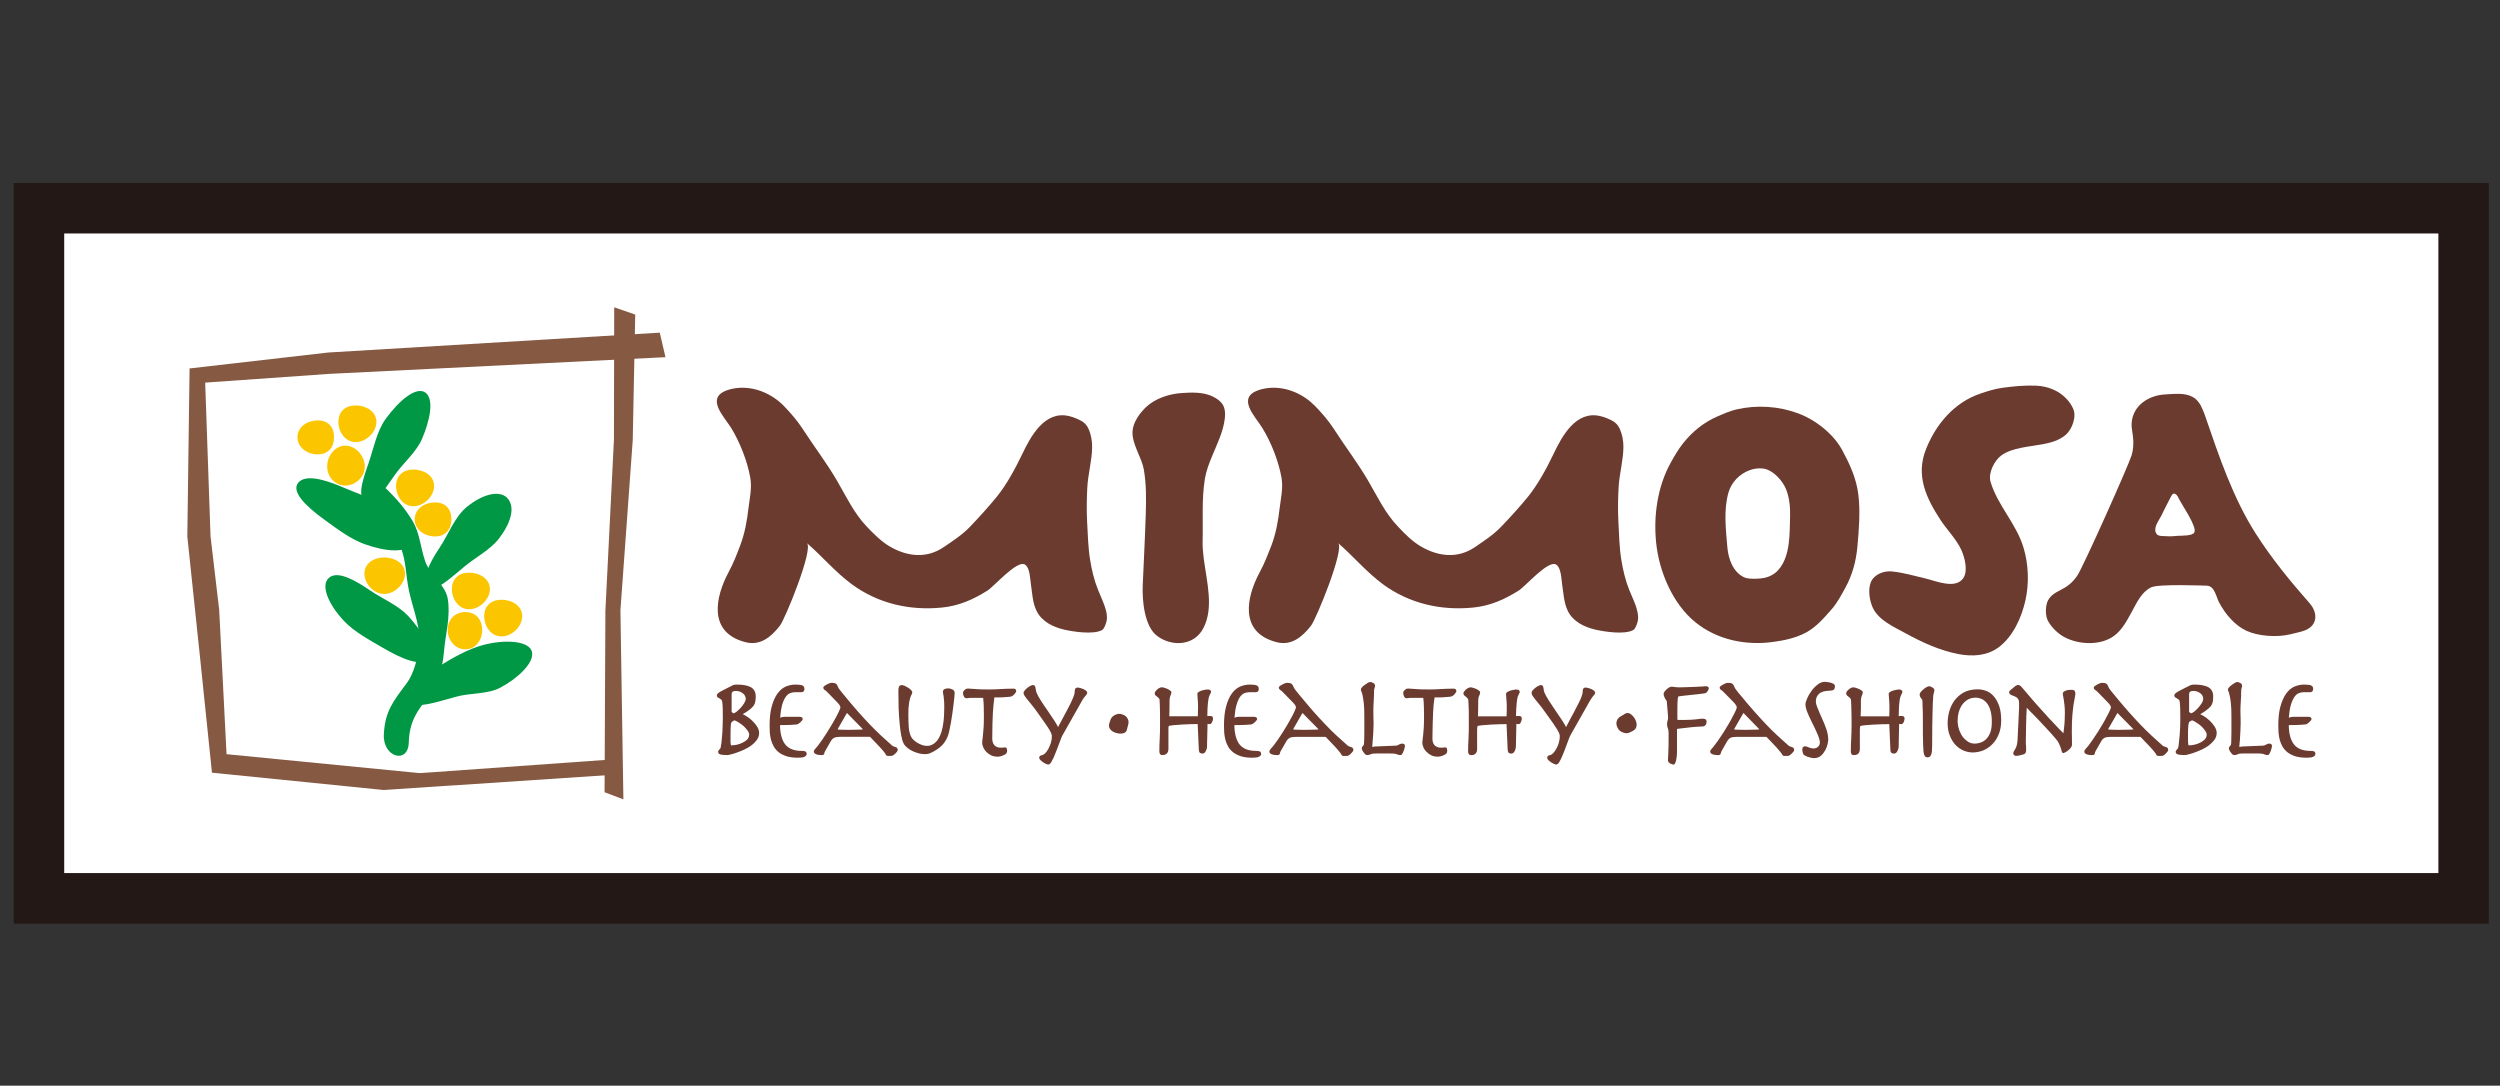
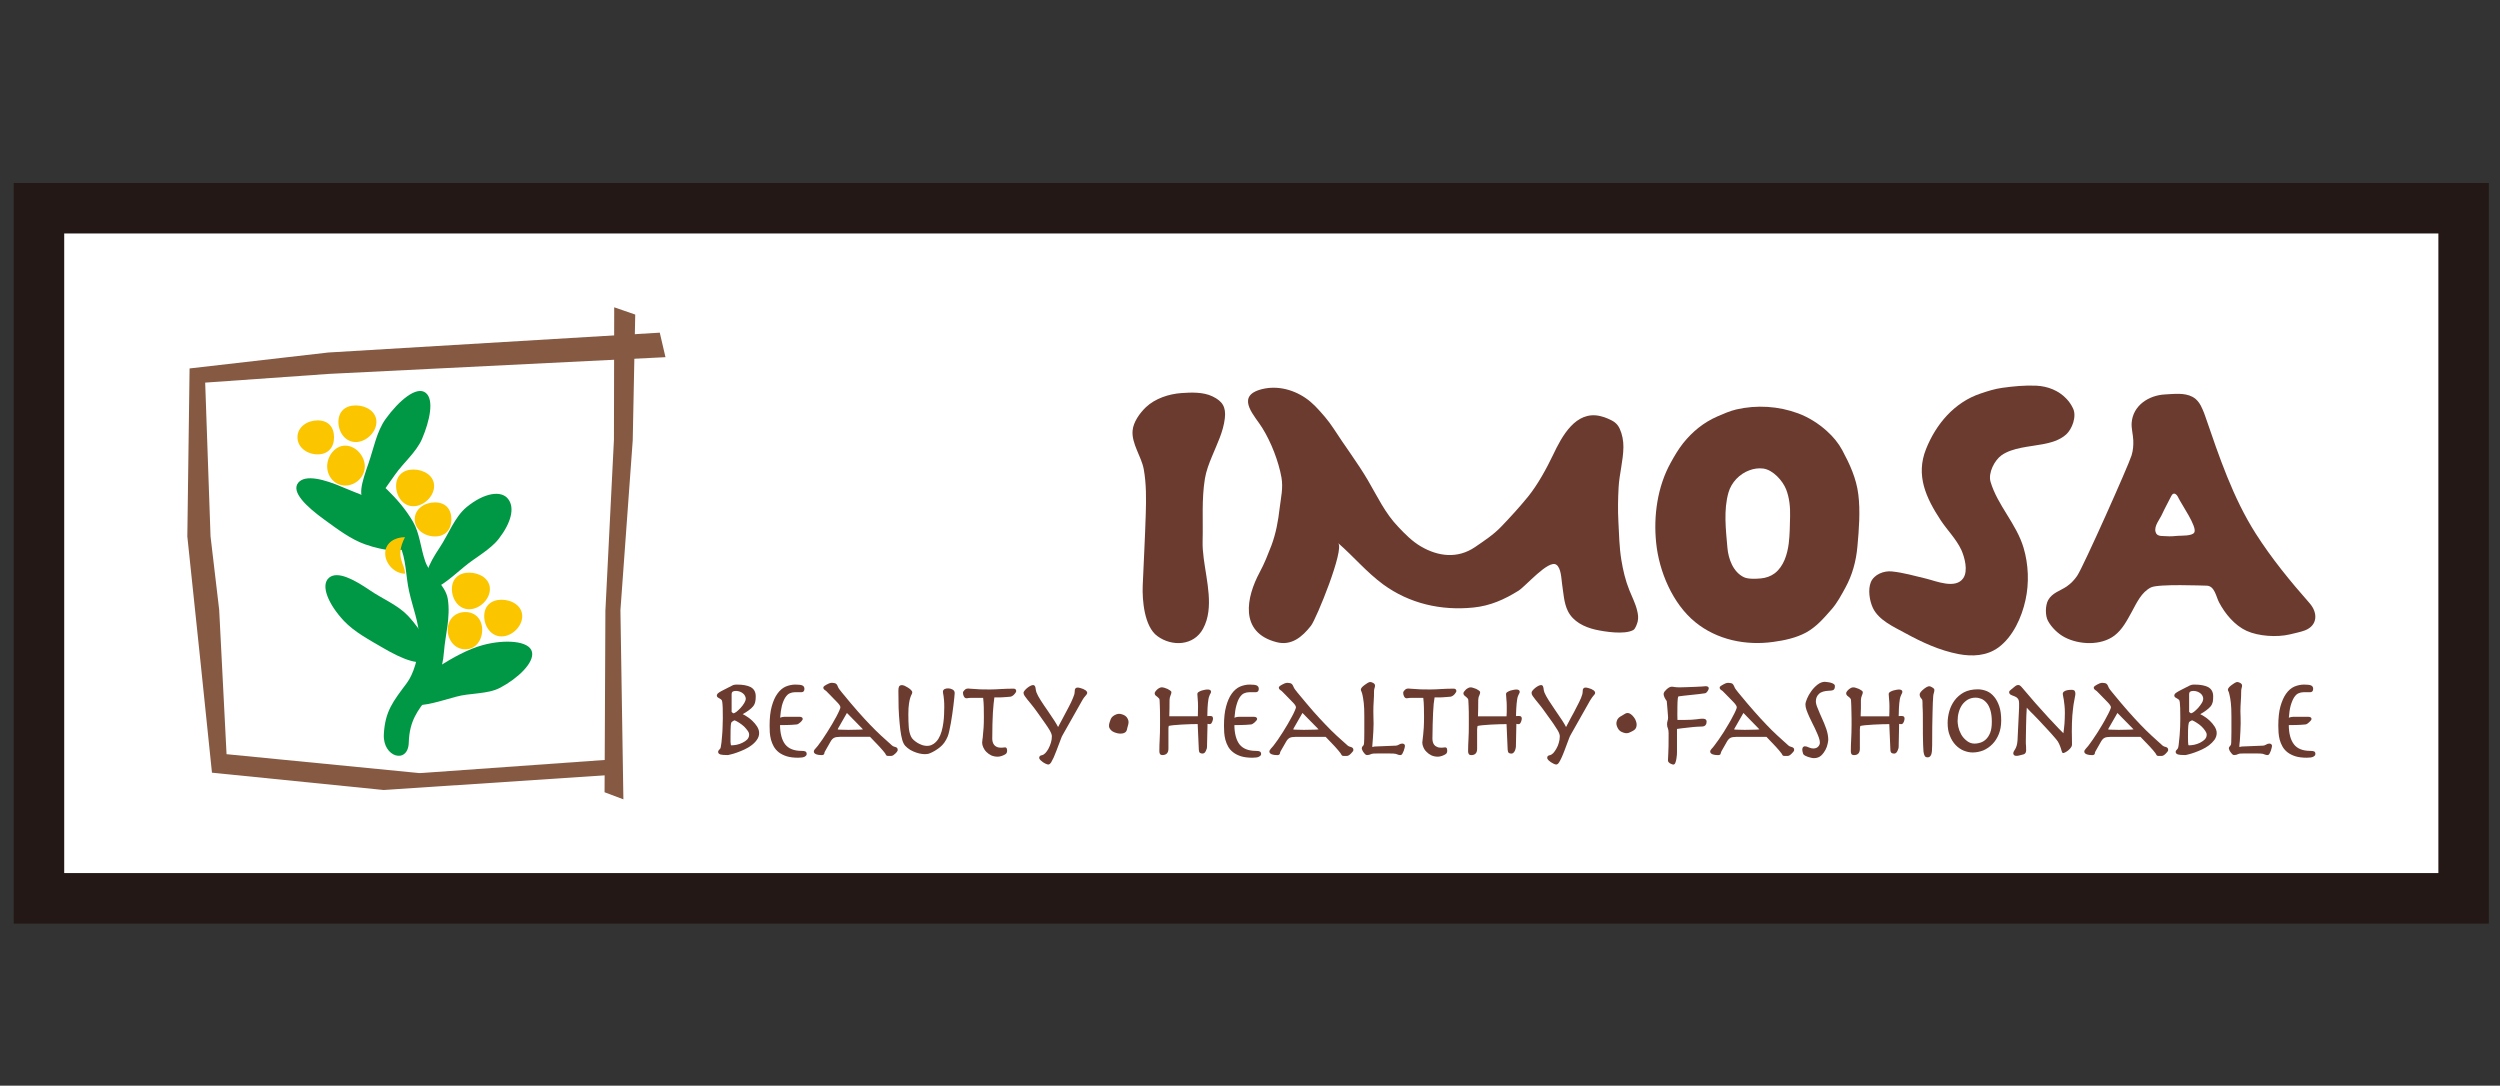
<svg xmlns="http://www.w3.org/2000/svg" version="1.1" id="レイヤー_1" x="0px" y="0px" width="140.168px" height="60.871px" viewBox="0 0 140.168 60.871" enable-background="new 0 0 140.168 60.871" xml:space="preserve">
  <rect x="0" y="0" width="140.168" height="60.871" fill="#333333" stroke="none" />
  <rect x="2.834" y="12.936" fill="#FFFFFF" width="135" height="37" />
  <path fill="#231815" d="M139.543,51.783H0.77V10.259h138.773V51.783L139.543,51.783z M3.6,48.952h133.113V13.089H3.6V48.952  L3.6,48.952z" />
  <path fill="#6B3B30" d="M42.176,40.408c-0.105-0.098-0.214-0.184-0.329-0.252c-0.076-0.049-0.14-0.086-0.205-0.115  c0.135-0.078,0.246-0.145,0.33-0.21c0.107-0.075,0.189-0.151,0.252-0.228c0.063-0.078,0.102-0.166,0.119-0.254  c0.022-0.08,0.029-0.187,0.029-0.305c0-0.251-0.099-0.421-0.293-0.525c-0.184-0.091-0.434-0.136-0.748-0.136  c-0.079,0-0.13,0.005-0.166,0.013c-0.035,0.006-0.065,0.018-0.094,0.032c-0.207,0.101-0.365,0.183-0.479,0.244  c-0.119,0.062-0.205,0.104-0.261,0.142c-0.076,0.054-0.101,0.078-0.107,0.094c-0.019,0.025-0.033,0.056-0.033,0.085  c0,0.053,0.029,0.096,0.073,0.121l0.141,0.084c0.022,0.016,0.042,0.032,0.057,0.053c0.008,0.006,0.023,0.038,0.036,0.127  c0.012,0.072,0.014,0.179,0.023,0.315c0.002,0.142,0.006,0.334,0.006,0.586c0,0.16-0.004,0.322-0.013,0.484  c-0.003,0.168-0.014,0.322-0.027,0.471c-0.014,0.147-0.025,0.278-0.036,0.395c-0.014,0.119-0.027,0.205-0.041,0.266  c-0.005,0.043-0.023,0.082-0.063,0.115c-0.057,0.051-0.083,0.098-0.083,0.146c0,0.041,0.017,0.113,0.131,0.146  c0.067,0.021,0.201,0.032,0.404,0.032c0.02,0,0.06-0.004,0.189-0.04c0.097-0.021,0.209-0.057,0.338-0.103  c0.125-0.043,0.262-0.1,0.406-0.166c0.146-0.065,0.279-0.147,0.398-0.235c0.122-0.09,0.224-0.192,0.305-0.308  c0.084-0.116,0.128-0.245,0.128-0.381c0-0.125-0.039-0.248-0.117-0.371C42.372,40.615,42.281,40.509,42.176,40.408 M41.73,39.415  c-0.059,0.098-0.128,0.192-0.205,0.274c-0.075,0.082-0.153,0.153-0.23,0.217c-0.185,0.131-0.181,0.082-0.222,0.056  c-0.019-0.017-0.037-0.028-0.053-0.046v-0.982c0-0.08,0.021-0.127,0.058-0.153c0.111-0.068,0.289-0.046,0.405-0.003  c0.072,0.029,0.134,0.062,0.181,0.106c0.05,0.041,0.089,0.087,0.11,0.142c0.023,0.047,0.039,0.094,0.039,0.144  C41.813,39.239,41.783,39.327,41.73,39.415 M41.098,40.428c0.029-0.02,0.061-0.029,0.092-0.042c0.08,0.032,0.166,0.081,0.257,0.14  c0.095,0.061,0.187,0.129,0.271,0.207c0.083,0.082,0.149,0.162,0.208,0.246c0.053,0.074,0.076,0.147,0.076,0.211  c0,0.104-0.034,0.188-0.103,0.266c-0.074,0.072-0.166,0.139-0.271,0.188c-0.104,0.051-0.21,0.09-0.326,0.113  c-0.112,0.021-0.207,0.031-0.28,0.031c-0.021,0-0.035-0.003-0.037-0.003c0,0-0.007-0.009-0.009-0.032  c-0.009-0.035-0.014-0.082-0.018-0.15v-0.283c0-0.299,0.004-0.512,0.014-0.633c0.011-0.147,0.04-0.19,0.046-0.201  C41.037,40.467,41.063,40.447,41.098,40.428" />
  <path fill="#6B3B30" d="M45.157,42.133c-0.04-0.023-0.108-0.033-0.213-0.033c-0.422,0-0.729-0.121-0.921-0.365  c-0.186-0.239-0.282-0.603-0.29-1.08c0.116,0,0.247-0.006,0.392-0.006c0.166,0,0.344-0.013,0.533-0.03  c0.029,0,0.067-0.011,0.104-0.036c0.035-0.023,0.071-0.05,0.107-0.081c0.037-0.033,0.068-0.063,0.088-0.094  c0.033-0.041,0.049-0.066,0.049-0.097c0-0.035-0.017-0.121-0.169-0.121H43.97c-0.069,0-0.133,0.015-0.183,0.033  c-0.015,0.002-0.029,0.012-0.046,0.021c0.02-0.271,0.054-0.502,0.098-0.68c0.055-0.199,0.122-0.354,0.196-0.467  c0.074-0.109,0.154-0.187,0.244-0.225c0.088-0.039,0.181-0.061,0.276-0.061h0.376c0.112,0,0.171-0.067,0.171-0.188  c0-0.093-0.042-0.163-0.125-0.196c-0.071-0.029-0.196-0.045-0.382-0.045c-0.187,0-0.372,0.041-0.545,0.113  c-0.173,0.077-0.331,0.211-0.462,0.396c-0.135,0.183-0.238,0.424-0.319,0.715c-0.08,0.287-0.12,0.653-0.12,1.082  c0,0.123,0.005,0.246,0.011,0.379c0.01,0.139,0.034,0.272,0.067,0.406c0.037,0.131,0.089,0.263,0.156,0.381  c0.069,0.123,0.164,0.231,0.282,0.326c0.122,0.094,0.272,0.168,0.445,0.223c0.176,0.055,0.391,0.08,0.636,0.08  c0.173,0,0.29-0.017,0.365-0.055c0.026-0.017,0.118-0.063,0.118-0.146C45.229,42.189,45.192,42.15,45.157,42.133" />
  <path fill="#6B3B30" d="M50.208,41.885l-0.1-0.031c-0.032-0.012-0.065-0.032-0.102-0.063c-0.224-0.204-0.433-0.39-0.623-0.563  c-0.188-0.174-0.383-0.369-0.593-0.586c-0.208-0.215-0.435-0.463-0.688-0.748c-0.251-0.287-0.548-0.636-0.892-1.058  c-0.047-0.058-0.095-0.116-0.138-0.175c-0.053-0.072-0.069-0.104-0.074-0.117c-0.022-0.053-0.041-0.095-0.055-0.123  c-0.017-0.038-0.045-0.068-0.077-0.09c-0.029-0.021-0.066-0.029-0.104-0.035c-0.06-0.008-0.143-0.033-0.277,0.02  c-0.046,0.021-0.092,0.045-0.139,0.067c-0.043,0.022-0.083,0.048-0.117,0.071c-0.044,0.031-0.066,0.062-0.066,0.102  c0,0.037,0.014,0.09,0.084,0.133c0.041,0.021,0.092,0.067,0.147,0.127l0.522,0.535c0.166,0.163,0.203,0.256,0.203,0.306  c0,0.022-0.009,0.067-0.06,0.181c-0.041,0.1-0.098,0.206-0.163,0.333c-0.07,0.133-0.147,0.269-0.237,0.421  c-0.089,0.149-0.178,0.299-0.274,0.449c-0.094,0.146-0.187,0.289-0.28,0.428c-0.094,0.135-0.179,0.25-0.254,0.35  c-0.054,0.067-0.101,0.125-0.142,0.166c-0.055,0.053-0.079,0.103-0.079,0.158c0,0.045,0.024,0.11,0.142,0.153  c0.079,0.027,0.175,0.042,0.304,0.042c0.12,0,0.144-0.075,0.144-0.111c0.005-0.033,0.014-0.069,0.035-0.099l0.319-0.56  c0.054-0.094,0.117-0.162,0.189-0.198c0.073-0.038,0.186-0.058,0.344-0.058h1.674c0.419,0.427,0.702,0.734,0.842,0.92  c0.014,0.023,0.027,0.051,0.041,0.074c0.02,0.051,0.062,0.076,0.117,0.076h0.19c0.033,0,0.07-0.012,0.116-0.038  c0.037-0.024,0.072-0.054,0.109-0.091c0.037-0.032,0.067-0.068,0.092-0.102c0.031-0.041,0.045-0.07,0.045-0.101  c0-0.055-0.014-0.094-0.043-0.121C50.272,41.91,50.242,41.896,50.208,41.885 M48.385,40.893c-0.03,0.006-0.076,0.01-0.138,0.014  c-0.065,0.004-0.155,0.006-0.266,0.006c-0.11,0.006-0.247,0.008-0.412,0.008c-0.155,0-0.277-0.002-0.359-0.008  c-0.084,0-0.146-0.002-0.189-0.006c-0.04-0.004-0.052-0.01-0.052-0.016c0-0.007,0.004-0.021,0.021-0.052l0.495-0.866L48.385,40.893z  " />
  <path fill="#6B3B30" d="M53.404,38.658c-0.136-0.076-0.32-0.081-0.438-0.026c-0.066,0.032-0.099,0.087-0.099,0.155  c0,0.027,0.003,0.061,0.012,0.101c0.009,0.03,0.019,0.08,0.025,0.142c0.01,0.063,0.017,0.144,0.026,0.246  c0.01,0.104,0.012,0.227,0.012,0.38c0,0.114-0.001,0.252-0.01,0.399c-0.005,0.152-0.018,0.312-0.042,0.478  c-0.021,0.155-0.053,0.321-0.097,0.474c-0.044,0.156-0.104,0.291-0.178,0.414c-0.073,0.117-0.165,0.214-0.273,0.288  c-0.156,0.104-0.353,0.151-0.632,0.067c-0.087-0.034-0.177-0.071-0.259-0.119c-0.087-0.055-0.164-0.108-0.23-0.172  c-0.069-0.062-0.115-0.127-0.144-0.192c-0.07-0.149-0.112-0.329-0.125-0.526c-0.015-0.193-0.023-0.436-0.023-0.709  c0-0.253,0.01-0.457,0.036-0.604c0.023-0.144,0.043-0.259,0.073-0.338c0.023-0.073,0.045-0.128,0.065-0.162  c0.028-0.046,0.045-0.091,0.045-0.136c0-0.047-0.028-0.097-0.082-0.144c-0.049-0.046-0.102-0.086-0.165-0.125  c-0.058-0.038-0.118-0.069-0.178-0.098c-0.065-0.023-0.114-0.039-0.152-0.039c-0.105,0-0.149,0.049-0.169,0.093  c-0.022,0.048-0.031,0.123-0.031,0.233c0,0.321,0.004,0.638,0.012,0.948c0.014,0.304,0.029,0.595,0.056,0.857  c0.022,0.262,0.054,0.493,0.089,0.688c0.037,0.195,0.082,0.349,0.135,0.449c0.05,0.102,0.125,0.18,0.224,0.26  c0.097,0.078,0.205,0.142,0.315,0.189c0.108,0.049,0.226,0.087,0.338,0.115c0.115,0.025,0.218,0.04,0.307,0.04  c0.042,0,0.086-0.002,0.132-0.009c0.048-0.004,0.097-0.015,0.146-0.037c0.187-0.072,0.378-0.187,0.567-0.336  c0.191-0.146,0.34-0.359,0.446-0.618c0.027-0.066,0.055-0.167,0.086-0.304c0.028-0.129,0.059-0.278,0.088-0.438  c0.027-0.163,0.053-0.324,0.08-0.502c0.025-0.176,0.05-0.343,0.066-0.498c0.019-0.157,0.037-0.298,0.047-0.417  c0.014-0.125,0.022-0.214,0.022-0.267C53.529,38.771,53.486,38.7,53.404,38.658" />
  <path fill="#6B3B30" d="M56.833,38.611c-0.231,0-0.472,0.006-0.712,0.021c-0.397,0.03-0.86,0.03-1.156,0.018  c-0.125-0.008-0.235-0.016-0.329-0.021l-0.233-0.015c-0.139-0.013-0.226-0.031-0.329,0.079c-0.058,0.055-0.083,0.104-0.083,0.152  c0,0.064,0.018,0.127,0.043,0.188c0.082,0.168,0.2,0.109,0.29,0.1c0.042-0.004,0.077-0.006,0.114-0.006h0.684  c0.021,0.18,0.031,0.35,0.035,0.518c0.005,0.183,0.006,0.371,0.006,0.561c0,0.227-0.005,0.418-0.015,0.583  c-0.011,0.155-0.024,0.293-0.035,0.401c-0.004,0.112-0.02,0.201-0.03,0.269s-0.017,0.127-0.017,0.175  c0,0.083,0.02,0.176,0.062,0.266c0.042,0.093,0.099,0.183,0.176,0.259c0.077,0.075,0.169,0.145,0.273,0.194  c0.108,0.047,0.229,0.072,0.366,0.072c0.066,0,0.149-0.015,0.236-0.047c0.088-0.032,0.157-0.066,0.212-0.105  c0.05-0.043,0.075-0.108,0.075-0.183c0-0.028-0.003-0.062-0.014-0.099c-0.01-0.057-0.047-0.088-0.101-0.088  c-0.024,0-0.059,0.005-0.106,0.01c-0.042,0.006-0.077,0.008-0.104,0.008c-0.103,0-0.188-0.013-0.257-0.047  c-0.064-0.029-0.114-0.064-0.147-0.111c-0.039-0.05-0.063-0.104-0.08-0.164c-0.016-0.062-0.024-0.123-0.024-0.187  c0-0.306,0.005-0.572,0.01-0.81c0.005-0.236,0.014-0.451,0.025-0.64c0.011-0.188,0.023-0.348,0.04-0.499  c0.012-0.129,0.03-0.25,0.043-0.361h0.166c0.082,0,0.164-0.002,0.251-0.004l0.255-0.018c0.084-0.002,0.157-0.01,0.222-0.018  c0.038-0.004,0.079-0.021,0.115-0.045c0.039-0.021,0.075-0.051,0.104-0.086c0.031-0.029,0.053-0.062,0.075-0.094  c0.026-0.038,0.037-0.066,0.037-0.094C56.975,38.66,56.92,38.611,56.833,38.611" />
  <path fill="#6B3B30" d="M60.733,38.63c-0.054-0.019-0.107-0.038-0.162-0.055c-0.162-0.046-0.23-0.028-0.275,0.028  c-0.032,0.035-0.042,0.097-0.042,0.19c0,0.081-0.03,0.198-0.093,0.337c-0.059,0.154-0.142,0.318-0.239,0.506  c-0.099,0.189-0.204,0.387-0.319,0.604c-0.099,0.176-0.192,0.353-0.279,0.523c-0.051-0.104-0.126-0.23-0.219-0.373  c-0.121-0.179-0.247-0.369-0.376-0.561c-0.134-0.189-0.26-0.379-0.375-0.557c-0.115-0.179-0.196-0.328-0.241-0.449  c-0.015-0.047-0.029-0.085-0.033-0.125c-0.007-0.049-0.015-0.087-0.021-0.125c-0.004-0.042-0.017-0.077-0.035-0.104  c-0.037-0.069-0.116-0.086-0.258-0.012c-0.056,0.031-0.115,0.065-0.167,0.11c-0.054,0.044-0.103,0.091-0.142,0.139  c-0.045,0.053-0.07,0.098-0.07,0.141c0,0.047,0.02,0.105,0.06,0.166c0.035,0.051,0.083,0.119,0.152,0.203l0.239,0.293  c0.097,0.117,0.203,0.262,0.328,0.434c0.181,0.254,0.329,0.459,0.436,0.617c0.11,0.156,0.19,0.281,0.247,0.375  c0.052,0.092,0.087,0.166,0.102,0.215c0.019,0.052,0.024,0.096,0.024,0.141c0,0.122-0.019,0.234-0.056,0.357  s-0.082,0.231-0.137,0.332c-0.052,0.1-0.112,0.176-0.172,0.242c-0.058,0.062-0.115,0.098-0.164,0.111  c-0.08,0.014-0.125,0.034-0.148,0.062c-0.022,0.029-0.033,0.061-0.033,0.099c0,0.036,0.02,0.071,0.065,0.119  c0.036,0.036,0.081,0.071,0.131,0.11c0.052,0.034,0.103,0.069,0.161,0.094c0.061,0.031,0.111,0.047,0.153,0.047  c0.056,0,0.11-0.045,0.163-0.125c0.041-0.068,0.088-0.16,0.138-0.266c0.046-0.106,0.094-0.227,0.145-0.356l0.265-0.697  c0.031-0.093,0.064-0.159,0.088-0.198l1.102-1.951c0.039-0.071,0.078-0.127,0.109-0.168L60.871,39  c0.024-0.03,0.041-0.055,0.057-0.072c0.018-0.023,0.028-0.053,0.028-0.08c0-0.052-0.028-0.094-0.077-0.136  C60.839,38.684,60.789,38.656,60.733,38.63" />
  <path fill="#6B3B30" d="M67.744,40.146c-0.019,0-0.036,0.004-0.052,0.004c0-0.051,0.003-0.109,0.003-0.17  c0-0.086,0.004-0.179,0.008-0.27c0.005-0.089,0.012-0.181,0.019-0.27c0.009-0.088,0.017-0.17,0.032-0.244  c0.013-0.066,0.026-0.117,0.043-0.156c0.017-0.041,0.028-0.078,0.041-0.105c0.014-0.023,0.025-0.049,0.038-0.067  c0.013-0.028,0.023-0.054,0.023-0.081c0-0.047-0.021-0.172-0.336-0.115c-0.062,0.012-0.121,0.024-0.182,0.043  c-0.061,0.021-0.117,0.046-0.16,0.072c-0.061,0.031-0.089,0.078-0.089,0.125c0,0.062,0.005,0.152,0.019,0.279  c0.012,0.125,0.019,0.259,0.019,0.406c0,0.109,0,0.221-0.005,0.325c0,0.088-0.004,0.166-0.006,0.238h-1.6  c0.007-0.142,0.008-0.283,0.01-0.438c0.004-0.162,0.004-0.326,0.004-0.479c0.003-0.094,0.022-0.174,0.051-0.24  c0.034-0.08,0.053-0.14,0.053-0.189c0-0.037-0.023-0.072-0.077-0.105c-0.037-0.027-0.087-0.057-0.139-0.083  c-0.051-0.022-0.105-0.04-0.168-0.062c-0.135-0.045-0.224-0.035-0.314,0.021c-0.044,0.025-0.086,0.059-0.12,0.092  c-0.035,0.033-0.061,0.068-0.081,0.098c-0.028,0.041-0.039,0.066-0.039,0.093c0,0.049,0.018,0.097,0.059,0.13  c0.028,0.027,0.061,0.051,0.1,0.079c0.03,0.022,0.06,0.054,0.089,0.087c0.018,0.027,0.029,0.062,0.029,0.107  c0.005,0.08,0.007,0.172,0.012,0.285c0.005,0.109,0.007,0.228,0.01,0.357c0.002,0.127,0.002,0.254,0.002,0.389v0.369  c0,0.266-0.007,0.521-0.019,0.762c-0.014,0.238-0.019,0.469-0.019,0.691c0,0.059,0.012,0.105,0.032,0.145  c0.019,0.029,0.059,0.065,0.138,0.065c0.219,0,0.339-0.121,0.339-0.353v-1.086c0-0.031,0-0.067,0.002-0.11  c0.005-0.033,0.012-0.06,0.018-0.086c0.055-0.015,0.149-0.026,0.268-0.041c0.144-0.013,0.297-0.027,0.47-0.035  c0.169-0.007,0.338-0.015,0.507-0.022c0.147-0.004,0.271-0.006,0.375-0.006l0.064,1.441c0.005,0.086,0.023,0.139,0.057,0.169  c0.036,0.03,0.084,0.044,0.158,0.044c0.045,0,0.084-0.02,0.118-0.053c0.024-0.031,0.05-0.064,0.066-0.106  c0.019-0.038,0.034-0.077,0.045-0.114c0.012-0.045,0.015-0.078,0.015-0.106l0.03-1.288c0.018,0,0.031,0.002,0.047,0.008  c0.083,0.02,0.165,0.02,0.216-0.125c0.033-0.076,0.044-0.131,0.044-0.176c0-0.062-0.019-0.102-0.053-0.124  C67.908,40.137,67.826,40.143,67.744,40.146" />
  <path fill="#6B3B30" d="M70.632,42.133c-0.043-0.023-0.108-0.033-0.214-0.033c-0.419,0-0.73-0.121-0.923-0.365  c-0.182-0.239-0.282-0.603-0.287-1.08c0.117,0,0.243-0.006,0.388-0.006c0.168,0,0.346-0.013,0.535-0.03  c0.033,0,0.065-0.011,0.105-0.036c0.036-0.023,0.07-0.05,0.109-0.081c0.034-0.033,0.066-0.063,0.09-0.094  c0.032-0.041,0.049-0.066,0.049-0.097c0-0.035-0.022-0.121-0.176-0.121h-0.865c-0.068,0-0.128,0.015-0.182,0.033  c-0.013,0.002-0.03,0.012-0.048,0.021c0.021-0.271,0.053-0.502,0.104-0.68c0.053-0.199,0.115-0.354,0.191-0.467  c0.075-0.109,0.154-0.187,0.242-0.225c0.092-0.039,0.185-0.061,0.28-0.061h0.377c0.105,0,0.17-0.067,0.17-0.188  c0-0.093-0.044-0.163-0.125-0.196c-0.071-0.029-0.197-0.045-0.382-0.045c-0.19,0-0.37,0.041-0.545,0.113  c-0.173,0.077-0.332,0.211-0.465,0.396c-0.133,0.183-0.237,0.424-0.315,0.715c-0.081,0.287-0.12,0.653-0.12,1.082  c0,0.123,0.003,0.246,0.012,0.379c0.01,0.139,0.031,0.272,0.065,0.406c0.035,0.131,0.088,0.263,0.154,0.381  c0.066,0.123,0.163,0.231,0.285,0.326c0.12,0.094,0.269,0.168,0.441,0.223c0.18,0.055,0.392,0.08,0.636,0.08  c0.175,0,0.293-0.017,0.364-0.055c0.029-0.017,0.125-0.063,0.125-0.146C70.708,42.189,70.668,42.15,70.632,42.133" />
  <path fill="#6B3B30" d="M75.749,41.885l-0.097-0.031c-0.031-0.012-0.068-0.032-0.105-0.063c-0.224-0.204-0.434-0.39-0.625-0.563  c-0.184-0.173-0.384-0.367-0.591-0.586c-0.205-0.214-0.438-0.462-0.69-0.748c-0.246-0.285-0.545-0.635-0.892-1.057  c-0.049-0.059-0.092-0.116-0.136-0.175c-0.055-0.072-0.067-0.104-0.071-0.117c-0.024-0.053-0.043-0.095-0.06-0.123  c-0.021-0.038-0.045-0.067-0.078-0.09c-0.026-0.021-0.062-0.029-0.104-0.035c-0.056-0.008-0.145-0.033-0.275,0.019  c-0.049,0.021-0.094,0.047-0.14,0.068c-0.046,0.022-0.087,0.049-0.116,0.071c-0.045,0.03-0.068,0.062-0.068,0.103  c0,0.036,0.016,0.088,0.087,0.133c0.042,0.021,0.087,0.066,0.146,0.125l0.521,0.535c0.172,0.164,0.205,0.258,0.205,0.307  c0,0.022-0.01,0.068-0.061,0.181c-0.041,0.099-0.093,0.206-0.162,0.333c-0.072,0.133-0.149,0.268-0.234,0.421  c-0.092,0.149-0.188,0.3-0.273,0.449c-0.098,0.147-0.193,0.289-0.281,0.428c-0.096,0.134-0.18,0.25-0.256,0.349  c-0.054,0.068-0.103,0.125-0.146,0.166c-0.048,0.054-0.075,0.104-0.075,0.158c0,0.045,0.027,0.111,0.142,0.154  c0.08,0.027,0.178,0.042,0.307,0.042c0.117,0,0.138-0.075,0.145-0.112c0.002-0.033,0.014-0.068,0.03-0.098l0.321-0.559  c0.055-0.096,0.123-0.163,0.191-0.199c0.071-0.038,0.188-0.057,0.34-0.057h1.679c0.42,0.426,0.698,0.733,0.835,0.92  c0.018,0.022,0.035,0.05,0.044,0.074c0.022,0.051,0.065,0.075,0.122,0.075h0.188c0.037,0,0.075-0.012,0.115-0.038  c0.039-0.023,0.075-0.054,0.109-0.091c0.035-0.032,0.068-0.067,0.094-0.103c0.031-0.041,0.048-0.069,0.048-0.1  c0-0.055-0.017-0.094-0.048-0.121C75.809,41.91,75.779,41.896,75.749,41.885 M73.93,40.893c-0.035,0.006-0.08,0.01-0.141,0.014  c-0.066,0.004-0.16,0.006-0.268,0.006c-0.11,0.006-0.248,0.008-0.416,0.008c-0.151,0-0.269-0.002-0.357-0.008  c-0.082,0-0.146-0.002-0.186-0.006c-0.045-0.004-0.052-0.01-0.052-0.016c0-0.007,0.005-0.021,0.019-0.052l0.496-0.866L73.93,40.893z  " />
  <path fill="#6B3B30" d="M78.611,41.691c-0.06,0-0.121,0.021-0.188,0.063c-0.052,0.03-0.105,0.052-0.156,0.052l-1.154,0.047  c-0.037,0-0.07,0.004-0.1,0.014c-0.016,0.006-0.033,0.01-0.076,0.006c0-0.033,0.004-0.098,0.015-0.186  c0.006-0.09,0.015-0.193,0.024-0.314l0.024-0.387c0.007-0.139,0.013-0.276,0.013-0.413c0-0.138-0.002-0.263-0.008-0.368  c-0.003-0.105-0.005-0.217-0.005-0.33c0-0.182,0.005-0.362,0.019-0.548c0.014-0.189,0.019-0.381,0.019-0.572  c0-0.057,0.007-0.106,0.024-0.161c0.022-0.061,0.031-0.111,0.031-0.154c0-0.045-0.019-0.11-0.113-0.155  c-0.062-0.029-0.115-0.047-0.16-0.047c-0.033,0-0.074,0.018-0.139,0.051c-0.055,0.033-0.106,0.069-0.162,0.11  c-0.057,0.041-0.109,0.084-0.151,0.127c-0.05,0.058-0.07,0.099-0.07,0.136c0,0.034,0.011,0.067,0.036,0.116  c0.02,0.037,0.038,0.106,0.062,0.21c0.021,0.103,0.045,0.245,0.067,0.429s0.03,0.429,0.03,0.741v0.899c0,0.133,0,0.246-0.004,0.346  c-0.002,0.097-0.004,0.18-0.01,0.25c0,0.066-0.018,0.123-0.049,0.156c-0.056,0.051-0.078,0.103-0.078,0.152  c0,0.01,0,0.035,0.025,0.09c0.016,0.04,0.037,0.082,0.064,0.117c0.027,0.038,0.055,0.072,0.084,0.105  c0.039,0.043,0.078,0.062,0.115,0.062c0.086,0,0.164-0.017,0.225-0.051c0.017-0.009,0.029-0.013,0.054-0.019  c0.017-0.005,0.048-0.013,0.097-0.015l0.209-0.004c0.168-0.004,0.504-0.004,0.679,0l0.211,0.004  c0.051,0.002,0.082,0.008,0.139,0.017l0.146,0.051c0.035,0.011,0.074,0.017,0.119,0.017c0.047,0,0.086-0.03,0.119-0.097  c0.023-0.045,0.047-0.096,0.068-0.149c0.02-0.056,0.036-0.11,0.048-0.161c0.013-0.07,0.017-0.09,0.017-0.104  C78.771,41.784,78.757,41.691,78.611,41.691" />
  <path fill="#6B3B30" d="M81.509,38.611c-0.231,0-0.473,0.006-0.71,0.021c-0.398,0.03-0.857,0.03-1.154,0.018  c-0.134-0.008-0.237-0.016-0.328-0.021l-0.232-0.015c-0.141-0.013-0.23-0.031-0.33,0.079c-0.057,0.055-0.081,0.104-0.081,0.152  c0,0.064,0.013,0.127,0.042,0.188c0.078,0.168,0.195,0.109,0.291,0.1c0.038-0.004,0.075-0.006,0.109-0.006h0.683  c0.021,0.171,0.031,0.342,0.035,0.518c0.007,0.183,0.008,0.371,0.008,0.561c0,0.227-0.008,0.418-0.015,0.581  c-0.014,0.157-0.021,0.299-0.033,0.403c-0.014,0.112-0.021,0.201-0.031,0.269c-0.013,0.067-0.019,0.127-0.019,0.175  c0,0.083,0.021,0.176,0.063,0.266c0.039,0.095,0.098,0.183,0.18,0.259c0.07,0.075,0.162,0.143,0.272,0.194  c0.103,0.047,0.228,0.072,0.357,0.072c0.069,0,0.151-0.015,0.241-0.047c0.088-0.032,0.151-0.066,0.211-0.105  c0.052-0.043,0.074-0.108,0.074-0.183c0-0.028-0.004-0.062-0.012-0.099c-0.011-0.059-0.049-0.088-0.105-0.088  c-0.021,0-0.058,0.005-0.104,0.01c-0.039,0.006-0.073,0.008-0.104,0.008c-0.104,0-0.188-0.013-0.25-0.047  c-0.068-0.029-0.119-0.064-0.153-0.111c-0.04-0.05-0.063-0.104-0.079-0.164c-0.014-0.062-0.023-0.123-0.023-0.187  c0-0.304,0.008-0.572,0.014-0.81c0.003-0.238,0.011-0.451,0.023-0.64c0.01-0.188,0.02-0.348,0.034-0.499  c0.015-0.127,0.031-0.25,0.05-0.361h0.164c0.077,0,0.163-0.002,0.252-0.004L81.1,39.08c0.084-0.002,0.157-0.01,0.224-0.018  c0.038-0.004,0.075-0.021,0.118-0.045c0.037-0.021,0.068-0.051,0.104-0.086c0.024-0.029,0.05-0.062,0.07-0.094  c0.026-0.038,0.039-0.066,0.039-0.094C81.654,38.66,81.598,38.611,81.509,38.611" />
  <path fill="#6B3B30" d="M85.053,40.146c-0.019,0-0.035,0.004-0.053,0.004c0-0.051,0-0.109,0.002-0.172  c0.004-0.084,0.007-0.177,0.012-0.268c0.004-0.089,0.01-0.181,0.02-0.271c0.007-0.086,0.02-0.168,0.031-0.241  c0.013-0.066,0.022-0.117,0.039-0.156c0.018-0.041,0.035-0.078,0.045-0.104c0.017-0.024,0.023-0.049,0.035-0.068  c0.017-0.028,0.022-0.055,0.022-0.081c0-0.047-0.022-0.172-0.329-0.115c-0.066,0.011-0.129,0.024-0.188,0.043  c-0.06,0.021-0.115,0.046-0.157,0.072c-0.065,0.032-0.093,0.078-0.093,0.125c0,0.062,0.006,0.153,0.019,0.28  c0.015,0.125,0.021,0.258,0.021,0.404v0.326c-0.004,0.088-0.006,0.162-0.012,0.238h-1.601c0.006-0.141,0.011-0.283,0.011-0.439  c0.004-0.162,0.004-0.324,0.004-0.478c0.004-0.095,0.021-0.181,0.055-0.24c0.035-0.08,0.051-0.14,0.051-0.188  c0-0.039-0.024-0.073-0.075-0.106c-0.038-0.028-0.086-0.058-0.138-0.083c-0.051-0.021-0.107-0.04-0.17-0.061  c-0.137-0.047-0.222-0.036-0.312,0.021c-0.05,0.024-0.091,0.058-0.122,0.092c-0.031,0.033-0.062,0.068-0.085,0.099  c-0.022,0.039-0.037,0.065-0.037,0.092c0,0.049,0.022,0.093,0.062,0.13c0.029,0.026,0.062,0.051,0.099,0.079  c0.03,0.023,0.058,0.054,0.085,0.087c0.021,0.026,0.032,0.062,0.032,0.106c0.002,0.08,0.01,0.172,0.014,0.287  c0.005,0.108,0.009,0.227,0.011,0.356c0,0.127,0.002,0.254,0.002,0.389v0.369c0,0.265-0.004,0.522-0.019,0.763  c-0.013,0.237-0.022,0.469-0.022,0.69c0,0.06,0.012,0.104,0.037,0.146c0.014,0.028,0.057,0.064,0.139,0.064  c0.22,0,0.33-0.121,0.33-0.354v-1.084c0-0.032,0.006-0.068,0.01-0.111c0.006-0.033,0.008-0.061,0.016-0.086  c0.057-0.016,0.151-0.026,0.271-0.041c0.145-0.012,0.301-0.027,0.47-0.035c0.167-0.007,0.339-0.016,0.504-0.021  c0.151-0.004,0.272-0.006,0.379-0.006l0.063,1.44c0.006,0.082,0.025,0.139,0.058,0.169c0.033,0.029,0.08,0.044,0.156,0.044  c0.045,0,0.084-0.021,0.116-0.053c0.031-0.031,0.054-0.064,0.072-0.106c0.02-0.038,0.027-0.076,0.039-0.113  c0.012-0.045,0.02-0.078,0.02-0.107l0.027-1.288c0.019,0,0.03,0.002,0.047,0.008c0.088,0.019,0.164,0.019,0.215-0.125  c0.029-0.075,0.041-0.131,0.041-0.176c0-0.063-0.018-0.101-0.051-0.124C85.217,40.137,85.139,40.143,85.053,40.146" />
  <path fill="#6B3B30" d="M89.217,38.63c-0.057-0.019-0.111-0.038-0.168-0.055c-0.156-0.046-0.23-0.028-0.273,0.028  c-0.031,0.033-0.041,0.097-0.041,0.19c0,0.081-0.03,0.198-0.09,0.337c-0.064,0.154-0.146,0.32-0.246,0.506  c-0.09,0.189-0.201,0.387-0.32,0.604c-0.092,0.176-0.188,0.353-0.275,0.523c-0.054-0.104-0.121-0.23-0.218-0.373  c-0.121-0.179-0.244-0.369-0.381-0.561c-0.126-0.189-0.256-0.379-0.37-0.557c-0.111-0.179-0.197-0.328-0.245-0.449  c-0.016-0.049-0.026-0.09-0.034-0.125c-0.003-0.044-0.013-0.087-0.017-0.125c-0.011-0.042-0.019-0.077-0.032-0.104  c-0.037-0.069-0.117-0.086-0.26-0.012c-0.062,0.031-0.111,0.065-0.168,0.11c-0.055,0.044-0.1,0.091-0.145,0.139  c-0.049,0.053-0.063,0.098-0.063,0.141c0,0.047,0.016,0.105,0.057,0.166c0.034,0.051,0.083,0.119,0.151,0.203l0.238,0.293  c0.098,0.117,0.203,0.262,0.326,0.434c0.185,0.254,0.332,0.459,0.442,0.617c0.104,0.156,0.188,0.281,0.243,0.375  c0.057,0.092,0.085,0.166,0.102,0.215c0.019,0.052,0.023,0.096,0.023,0.141c0,0.122-0.02,0.242-0.055,0.357  c-0.035,0.123-0.078,0.231-0.14,0.332c-0.057,0.1-0.11,0.176-0.17,0.242c-0.062,0.062-0.116,0.098-0.165,0.111  c-0.08,0.014-0.123,0.034-0.146,0.062c-0.019,0.029-0.03,0.061-0.03,0.099c0,0.036,0.021,0.071,0.06,0.119  c0.039,0.036,0.082,0.071,0.131,0.11c0.056,0.034,0.109,0.069,0.162,0.094c0.062,0.031,0.111,0.047,0.157,0.047  c0.054,0,0.109-0.045,0.16-0.125c0.04-0.068,0.09-0.16,0.138-0.266c0.051-0.106,0.096-0.227,0.148-0.356l0.261-0.697  c0.036-0.093,0.063-0.159,0.087-0.198l1.102-1.951c0.043-0.071,0.078-0.127,0.111-0.168L89.346,39  c0.027-0.027,0.045-0.055,0.061-0.072c0.017-0.023,0.027-0.053,0.027-0.08c0-0.052-0.024-0.094-0.074-0.136  C89.314,38.684,89.268,38.656,89.217,38.63" />
  <path fill="#6B3B30" d="M95.75,38.498c-0.083-0.043-0.146-0.018-0.312-0.008c-0.11,0.002-0.239,0.012-0.381,0.019l-0.455,0.017  c-0.293,0.015-0.574,0.019-0.711-0.006c-0.119-0.017-0.205-0.045-0.328,0.035c-0.043,0.031-0.09,0.062-0.133,0.105  c-0.041,0.044-0.08,0.082-0.111,0.123c-0.029,0.052-0.045,0.091-0.045,0.125c0,0.056,0.018,0.119,0.053,0.199  c0.038,0.074,0.081,0.148,0.123,0.199c0.005,0.062,0.012,0.144,0.021,0.239c0.006,0.097,0.019,0.191,0.024,0.286  c0.005,0.091,0.01,0.173,0.019,0.245c0.006,0.071,0.01,0.125,0.01,0.146c0,0.068-0.006,0.129-0.027,0.183  c-0.021,0.065-0.03,0.137-0.03,0.207c0,0.049,0.007,0.089,0.013,0.125c0.012,0.034,0.022,0.069,0.035,0.105  c0.014,0.031,0.021,0.064,0.028,0.104s0.011,0.098,0.011,0.169c0,0.296-0.004,0.534-0.004,0.717  c-0.004,0.18-0.007,0.322-0.015,0.428c-0.004,0.105-0.007,0.181-0.011,0.234c-0.006,0.053-0.006,0.104-0.006,0.147  c0,0.024,0.006,0.062,0.041,0.098c0.021,0.02,0.045,0.037,0.072,0.061c0.031,0.018,0.062,0.033,0.1,0.045  c0.029,0.012,0.062,0.021,0.09,0.021c0.037,0,0.089-0.023,0.117-0.116c0.022-0.057,0.037-0.125,0.052-0.201  c0.013-0.072,0.021-0.146,0.028-0.224c0.006-0.075,0.006-0.128,0.006-0.163V40.87c0.069-0.013,0.16-0.025,0.273-0.037  c0.141-0.019,0.282-0.036,0.438-0.049c0.146-0.021,0.293-0.029,0.433-0.039c0.247-0.019,0.37,0.018,0.46-0.097  c0.038-0.047,0.057-0.107,0.057-0.188c0-0.206-0.232-0.179-0.59-0.129c-0.175,0.021-0.367,0.032-0.588,0.032H94.05  c0-0.038-0.002-0.077-0.002-0.113c-0.004-0.049-0.004-0.106-0.004-0.162c0-0.166,0-0.332,0.004-0.491  c0-0.166,0.007-0.306,0.021-0.431c0.013-0.092,0.023-0.11,0.041-0.122c0.067-0.012,0.166-0.025,0.291-0.037l0.834-0.089  c0.142-0.017,0.26-0.032,0.361-0.048c0.031-0.005,0.062-0.021,0.088-0.051c0.021-0.022,0.043-0.047,0.059-0.072  c0.015-0.023,0.027-0.049,0.041-0.075c0.012-0.034,0.021-0.059,0.021-0.082C95.802,38.533,95.768,38.505,95.75,38.498" />
  <path fill="#6B3B30" d="M100.463,41.885l-0.096-0.031c-0.035-0.012-0.067-0.032-0.105-0.063c-0.225-0.204-0.43-0.39-0.621-0.563  c-0.188-0.173-0.386-0.367-0.594-0.586c-0.204-0.214-0.436-0.462-0.686-0.748c-0.254-0.285-0.549-0.635-0.896-1.057  c-0.047-0.059-0.09-0.116-0.136-0.175c-0.054-0.072-0.068-0.104-0.072-0.117c-0.022-0.053-0.038-0.095-0.058-0.123  c-0.02-0.038-0.043-0.069-0.073-0.09s-0.063-0.029-0.108-0.035c-0.057-0.006-0.146-0.033-0.279,0.019  c-0.043,0.021-0.088,0.045-0.133,0.068c-0.047,0.024-0.082,0.049-0.119,0.071c-0.047,0.03-0.07,0.062-0.07,0.103  c0,0.036,0.018,0.088,0.09,0.133c0.041,0.021,0.092,0.066,0.146,0.125l0.524,0.535c0.163,0.164,0.198,0.258,0.198,0.307  c0,0.021-0.008,0.068-0.059,0.181c-0.041,0.099-0.096,0.206-0.166,0.333c-0.064,0.133-0.142,0.268-0.233,0.421  c-0.088,0.149-0.185,0.3-0.271,0.449c-0.096,0.147-0.189,0.289-0.285,0.428c-0.092,0.134-0.178,0.25-0.256,0.349  c-0.051,0.068-0.099,0.125-0.142,0.166c-0.051,0.054-0.078,0.106-0.078,0.158c0,0.045,0.027,0.111,0.142,0.154  c0.076,0.027,0.182,0.042,0.307,0.042c0.122,0,0.143-0.075,0.143-0.112c0.006-0.033,0.019-0.068,0.035-0.098l0.318-0.559  c0.056-0.096,0.121-0.163,0.189-0.199c0.074-0.038,0.188-0.057,0.344-0.057h1.677c0.424,0.436,0.7,0.733,0.836,0.92  c0.021,0.022,0.034,0.05,0.046,0.074c0.018,0.051,0.062,0.075,0.116,0.075h0.192c0.033,0,0.071-0.012,0.113-0.038  c0.037-0.023,0.072-0.054,0.109-0.091c0.037-0.032,0.068-0.067,0.093-0.101c0.036-0.043,0.048-0.071,0.048-0.102  c0-0.055-0.012-0.094-0.048-0.121C100.527,41.91,100.499,41.896,100.463,41.885 M98.645,40.893c-0.033,0.006-0.076,0.01-0.137,0.014  c-0.066,0.004-0.16,0.006-0.271,0.006c-0.105,0.006-0.246,0.008-0.412,0.008c-0.152,0-0.268-0.002-0.358-0.008  c-0.082,0-0.146-0.002-0.188-0.006c-0.037-0.004-0.047-0.01-0.047-0.016c0-0.011,0.002-0.023,0.021-0.052l0.496-0.866L98.645,40.893  z" />
  <path fill="#6B3B30" d="M102.789,38.336c-0.045-0.027-0.1-0.047-0.158-0.062c-0.056-0.016-0.117-0.024-0.18-0.032  c-0.057-0.009-0.104-0.015-0.137-0.015c-0.145,0-0.289,0.06-0.42,0.166c-0.131,0.103-0.248,0.228-0.343,0.364  c-0.101,0.138-0.179,0.278-0.235,0.413c-0.062,0.146-0.09,0.248-0.09,0.331c0,0.09,0.019,0.188,0.062,0.313  c0.04,0.117,0.093,0.239,0.153,0.373c0.061,0.127,0.129,0.265,0.194,0.404c0.071,0.135,0.136,0.271,0.19,0.397  c0.062,0.131,0.111,0.25,0.152,0.364c0.039,0.11,0.058,0.203,0.058,0.285c0,0.078-0.029,0.152-0.091,0.219  c-0.131,0.15-0.377,0.121-0.522,0.052c-0.087-0.043-0.162-0.066-0.231-0.066c-0.025,0-0.062,0.011-0.098,0.043  c-0.027,0.029-0.044,0.074-0.044,0.138c0,0.047,0.007,0.088,0.017,0.129c0.011,0.037,0.019,0.078,0.033,0.119  c0.014,0.032,0.045,0.062,0.106,0.096c0.045,0.021,0.097,0.046,0.155,0.068c0.059,0.021,0.121,0.039,0.183,0.051  c0.067,0.016,0.121,0.021,0.157,0.021c0.166,0,0.305-0.05,0.408-0.146c0.1-0.094,0.18-0.205,0.24-0.318  c0.062-0.117,0.101-0.23,0.123-0.344c0.023-0.11,0.034-0.184,0.034-0.221c0-0.192-0.039-0.395-0.11-0.606  c-0.076-0.213-0.156-0.414-0.246-0.604c-0.086-0.195-0.168-0.377-0.232-0.545c-0.074-0.162-0.107-0.3-0.107-0.399  c0-0.168,0.053-0.304,0.17-0.415c0.111-0.115,0.308-0.172,0.573-0.182c0.173-0.004,0.229-0.033,0.257-0.056  c0.047-0.038,0.067-0.106,0.067-0.209C102.878,38.43,102.864,38.377,102.789,38.336" />
  <path fill="#6B3B30" d="M106.511,40.146c-0.02,0-0.036,0.004-0.057,0.004c0-0.051,0.004-0.109,0.006-0.172  c0.002-0.084,0.002-0.177,0.007-0.268c0.008-0.089,0.01-0.181,0.02-0.271c0.009-0.086,0.021-0.168,0.031-0.241  c0.016-0.066,0.026-0.117,0.043-0.156c0.018-0.041,0.033-0.078,0.045-0.104c0.014-0.024,0.022-0.049,0.033-0.068  c0.014-0.028,0.021-0.055,0.021-0.081c0-0.047-0.024-0.172-0.333-0.115c-0.062,0.011-0.123,0.024-0.185,0.043  c-0.062,0.021-0.113,0.046-0.162,0.072c-0.057,0.032-0.086,0.078-0.086,0.125c0,0.062,0.006,0.153,0.021,0.28  c0.013,0.125,0.021,0.258,0.021,0.404c0,0.11,0,0.221-0.004,0.326c0,0.088-0.006,0.162-0.007,0.238h-1.604  c0.009-0.141,0.011-0.283,0.015-0.439v-0.478c0.007-0.095,0.022-0.174,0.052-0.24c0.036-0.08,0.055-0.14,0.055-0.188  c0-0.039-0.023-0.073-0.073-0.106c-0.041-0.028-0.087-0.058-0.14-0.083c-0.057-0.021-0.109-0.04-0.168-0.061  c-0.138-0.047-0.228-0.036-0.314,0.021c-0.046,0.027-0.088,0.058-0.121,0.092c-0.037,0.033-0.062,0.068-0.085,0.099  c-0.026,0.044-0.033,0.065-0.033,0.092c0,0.049,0.017,0.093,0.056,0.13c0.025,0.026,0.062,0.051,0.099,0.079  c0.034,0.023,0.062,0.054,0.086,0.087c0.022,0.026,0.032,0.062,0.032,0.106c0.005,0.08,0.011,0.172,0.014,0.287  c0.007,0.108,0.007,0.227,0.009,0.356c0.007,0.127,0.007,0.254,0.007,0.389v0.369c0,0.265-0.009,0.522-0.021,0.763  c-0.014,0.237-0.02,0.469-0.02,0.69c0,0.06,0.01,0.104,0.032,0.146c0.021,0.028,0.056,0.064,0.142,0.064  c0.221,0,0.332-0.121,0.332-0.354v-1.084c0-0.032,0.004-0.068,0.01-0.111c0.002-0.035,0.007-0.062,0.014-0.086  c0.062-0.016,0.151-0.026,0.271-0.041c0.145-0.012,0.299-0.027,0.47-0.035c0.171-0.007,0.34-0.016,0.507-0.021  c0.146-0.004,0.27-0.006,0.378-0.006l0.062,1.44c0.002,0.082,0.024,0.139,0.058,0.169c0.033,0.029,0.083,0.044,0.158,0.044  c0.044,0,0.085-0.021,0.116-0.053c0.025-0.031,0.053-0.064,0.068-0.106c0.018-0.038,0.03-0.076,0.045-0.113  c0.014-0.045,0.019-0.078,0.019-0.107l0.026-1.288c0.018,0,0.03,0.002,0.045,0.008c0.088,0.019,0.162,0.019,0.219-0.125  c0.027-0.075,0.041-0.131,0.041-0.176c0-0.063-0.018-0.101-0.053-0.124C106.668,40.137,106.59,40.143,106.511,40.146" />
  <path fill="#6B3B30" d="M108.338,38.543c-0.117-0.074-0.184-0.1-0.335-0.01c-0.058,0.035-0.11,0.072-0.164,0.119  c-0.054,0.044-0.103,0.09-0.144,0.141c-0.043,0.055-0.065,0.102-0.065,0.141c0,0.041,0.009,0.084,0.024,0.125  c0.018,0.041,0.048,0.084,0.095,0.139c0.022,0.021,0.03,0.047,0.034,0.078c0.007,0.041,0.007,0.087,0.007,0.144  c0,0.111,0.001,0.231,0.011,0.358c0.008,0.134,0.008,0.306,0.008,0.533c0,0.336,0,0.621,0.002,0.858  c0.004,0.238,0.006,0.433,0.013,0.593c0.006,0.152,0.013,0.277,0.02,0.367c0.015,0.091,0.027,0.16,0.048,0.206  c0.021,0.056,0.049,0.093,0.086,0.106c0.03,0.015,0.062,0.021,0.104,0.021c0.062,0,0.15-0.027,0.197-0.159  c0.037-0.089,0.052-0.26,0.052-0.523c0-0.771,0.008-1.374,0.021-1.812c0.01-0.448,0.022-0.757,0.039-0.944  c0.006-0.063,0.016-0.125,0.036-0.176c0.019-0.062,0.028-0.113,0.028-0.171C108.452,38.63,108.416,38.588,108.338,38.543" />
  <path fill="#6B3B30" d="M111.811,39.071c-0.119-0.146-0.258-0.257-0.422-0.324c-0.158-0.063-0.33-0.099-0.5-0.099  c-0.303,0-0.564,0.06-0.777,0.17c-0.215,0.119-0.391,0.271-0.526,0.455c-0.137,0.185-0.233,0.389-0.296,0.613  c-0.061,0.219-0.091,0.438-0.091,0.651c0,0.271,0.038,0.511,0.125,0.714c0.079,0.205,0.19,0.38,0.323,0.521  c0.131,0.136,0.283,0.244,0.451,0.313c0.168,0.067,0.336,0.104,0.498,0.104c0.207,0,0.405-0.041,0.6-0.115  c0.189-0.082,0.363-0.199,0.511-0.352c0.149-0.15,0.271-0.34,0.36-0.561c0.091-0.225,0.135-0.482,0.135-0.77  c0-0.299-0.033-0.562-0.104-0.778C112.025,39.396,111.93,39.214,111.811,39.071 M110.27,41.534c-0.133-0.101-0.234-0.22-0.311-0.355  c-0.077-0.139-0.129-0.278-0.162-0.422c-0.025-0.14-0.04-0.248-0.04-0.321c0-0.177,0.022-0.353,0.067-0.512  c0.044-0.161,0.113-0.301,0.197-0.419c0.086-0.117,0.195-0.21,0.313-0.282c0.127-0.07,0.271-0.107,0.426-0.107  c0.119,0,0.231,0.025,0.341,0.07c0.106,0.047,0.2,0.123,0.287,0.224c0.088,0.103,0.156,0.241,0.209,0.415  c0.053,0.171,0.079,0.394,0.079,0.648c0,0.252-0.03,0.459-0.092,0.612c-0.062,0.157-0.146,0.282-0.239,0.369  c-0.095,0.089-0.193,0.147-0.301,0.181C110.688,41.75,110.449,41.678,110.27,41.534" />
  <path fill="#6B3B30" d="M116.018,38.682c-0.056,0.002-0.106,0.014-0.156,0.027c-0.049,0.014-0.096,0.031-0.133,0.061  c-0.047,0.027-0.069,0.07-0.076,0.135c0,0.029,0.007,0.074,0.021,0.131c0.009,0.047,0.022,0.115,0.037,0.197  c0.015,0.088,0.026,0.187,0.039,0.312c0.015,0.123,0.021,0.266,0.021,0.432c0,0.205-0.009,0.409-0.022,0.606  c-0.017,0.172-0.034,0.349-0.06,0.528c-0.062-0.062-0.15-0.153-0.268-0.27c-0.163-0.171-0.355-0.376-0.58-0.617  c-0.22-0.244-0.467-0.514-0.727-0.808c-0.26-0.296-0.512-0.589-0.756-0.881c-0.043-0.047-0.073-0.082-0.104-0.099  c-0.053-0.035-0.12-0.037-0.184-0.012c-0.028,0.012-0.062,0.027-0.1,0.062l-0.229,0.188c-0.061,0.045-0.094,0.085-0.094,0.131  c0,0.058,0.022,0.129,0.148,0.176l0.161,0.062c0.067,0.025,0.126,0.062,0.175,0.122c0.049,0.058,0.074,0.151,0.074,0.282  c0,0.081-0.001,0.16-0.001,0.238c-0.003,0.08-0.006,0.158-0.011,0.24l-0.076,1.578c-0.01,0.123-0.023,0.227-0.049,0.305  c-0.02,0.07-0.053,0.14-0.077,0.185c-0.026,0.047-0.052,0.087-0.071,0.114c-0.023,0.043-0.041,0.087-0.041,0.128  c0,0.044,0.02,0.143,0.174,0.143c0.051,0,0.105-0.004,0.16-0.021l0.236-0.06c0.074-0.021,0.111-0.069,0.127-0.104  c0.014-0.044,0.023-0.087,0.023-0.119c0-0.056,0-0.131-0.004-0.226c-0.011-0.096-0.013-0.191-0.013-0.287  c0-0.103,0.002-0.236,0.006-0.388l0.009-0.507c0.002-0.176,0.006-0.361,0.015-0.549c0.006-0.15,0.013-0.294,0.024-0.438  c0.057,0.057,0.125,0.133,0.204,0.219c0.13,0.123,0.269,0.271,0.425,0.432c0.154,0.167,0.321,0.344,0.498,0.534  c0.176,0.188,0.35,0.382,0.516,0.58c0.072,0.083,0.129,0.169,0.165,0.253c0.042,0.088,0.069,0.166,0.095,0.236l0.055,0.184  c0.032,0.107,0.067,0.145,0.221,0.053c0.051-0.027,0.102-0.064,0.151-0.104c0.05-0.043,0.099-0.092,0.138-0.146  c0.049-0.059,0.067-0.112,0.067-0.166c0-0.143-0.001-0.268-0.004-0.391s-0.006-0.235-0.006-0.341c0-0.346,0.009-0.646,0.028-0.896  c0.021-0.247,0.047-0.453,0.068-0.62c0.028-0.163,0.049-0.295,0.072-0.395c0.021-0.097,0.032-0.175,0.032-0.218  c0-0.062-0.015-0.109-0.039-0.153C116.281,38.672,116.167,38.67,116.018,38.682" />
  <path fill="#6B3B30" d="M121.441,41.885l-0.101-0.031c-0.032-0.012-0.065-0.032-0.104-0.063c-0.225-0.204-0.432-0.39-0.62-0.563  c-0.187-0.173-0.386-0.367-0.595-0.586c-0.205-0.214-0.435-0.462-0.688-0.748c-0.251-0.285-0.549-0.635-0.893-1.057  c-0.049-0.059-0.094-0.116-0.139-0.175c-0.056-0.072-0.066-0.104-0.074-0.117c-0.021-0.053-0.041-0.095-0.055-0.123  c-0.02-0.038-0.047-0.069-0.076-0.09s-0.062-0.029-0.106-0.035c-0.056-0.006-0.144-0.033-0.273,0.019  c-0.048,0.021-0.095,0.045-0.141,0.068c-0.044,0.024-0.082,0.049-0.115,0.071c-0.044,0.03-0.069,0.062-0.069,0.103  c0,0.036,0.017,0.088,0.088,0.133c0.039,0.021,0.09,0.066,0.146,0.125l0.523,0.535c0.166,0.164,0.205,0.258,0.205,0.307  c0,0.021-0.014,0.068-0.062,0.181c-0.042,0.099-0.1,0.206-0.168,0.333c-0.066,0.133-0.143,0.268-0.232,0.421  c-0.09,0.149-0.181,0.3-0.273,0.449c-0.096,0.147-0.188,0.289-0.283,0.428c-0.092,0.134-0.177,0.25-0.252,0.349  c-0.057,0.068-0.102,0.125-0.145,0.166c-0.053,0.054-0.078,0.106-0.078,0.158c0,0.045,0.025,0.111,0.144,0.154  c0.074,0.027,0.177,0.042,0.302,0.042s0.146-0.075,0.147-0.112c0.003-0.033,0.014-0.068,0.032-0.098l0.318-0.559  c0.057-0.096,0.116-0.163,0.19-0.199c0.071-0.038,0.19-0.057,0.345-0.057h1.672c0.428,0.436,0.706,0.733,0.842,0.92  c0.018,0.022,0.033,0.05,0.043,0.074c0.021,0.051,0.062,0.075,0.115,0.075h0.193c0.035,0,0.07-0.012,0.111-0.038  c0.039-0.023,0.076-0.054,0.113-0.091c0.036-0.032,0.066-0.067,0.09-0.101c0.031-0.043,0.047-0.071,0.047-0.102  c0-0.055-0.016-0.094-0.043-0.121C121.503,41.91,121.475,41.896,121.441,41.885 M119.622,40.893c-0.032,0.006-0.077,0.01-0.14,0.014  c-0.068,0.004-0.156,0.006-0.269,0.006c-0.11,0.006-0.25,0.008-0.413,0.008c-0.156,0-0.271-0.002-0.359-0.008  c-0.084,0-0.146-0.002-0.188-0.006s-0.052-0.01-0.052-0.016c0-0.011,0.003-0.023,0.021-0.052l0.496-0.866L119.622,40.893z" />
  <path fill="#6B3B30" d="M123.895,40.408c-0.104-0.098-0.215-0.184-0.328-0.252c-0.078-0.049-0.145-0.086-0.203-0.115  c0.134-0.074,0.242-0.145,0.328-0.21c0.104-0.075,0.188-0.151,0.252-0.228c0.063-0.078,0.101-0.166,0.121-0.254  c0.015-0.08,0.022-0.183,0.022-0.305c0-0.251-0.096-0.421-0.293-0.525c-0.185-0.091-0.431-0.136-0.746-0.136  c-0.077,0-0.129,0.005-0.164,0.013c-0.034,0.006-0.065,0.018-0.097,0.032c-0.203,0.101-0.364,0.183-0.479,0.244  c-0.117,0.062-0.203,0.104-0.257,0.142c-0.079,0.054-0.103,0.078-0.112,0.094c-0.02,0.023-0.031,0.056-0.031,0.085  c0,0.053,0.029,0.096,0.072,0.121l0.143,0.084c0.021,0.016,0.042,0.032,0.057,0.053c0.008,0.006,0.021,0.038,0.036,0.127  c0.009,0.072,0.015,0.179,0.021,0.315c0.003,0.142,0.007,0.334,0.007,0.586c0,0.16-0.004,0.322-0.009,0.484  c-0.008,0.168-0.018,0.322-0.029,0.471c-0.014,0.147-0.025,0.278-0.04,0.395c-0.011,0.119-0.022,0.205-0.036,0.262  c-0.006,0.047-0.027,0.086-0.062,0.119c-0.058,0.051-0.084,0.098-0.084,0.146c0,0.041,0.018,0.113,0.132,0.146  c0.067,0.021,0.198,0.032,0.401,0.032c0.021,0,0.062-0.004,0.193-0.04c0.092-0.021,0.207-0.057,0.335-0.103  c0.123-0.043,0.261-0.1,0.406-0.166c0.146-0.065,0.274-0.146,0.397-0.235c0.118-0.09,0.221-0.19,0.309-0.308  c0.082-0.116,0.127-0.245,0.127-0.381c0-0.125-0.044-0.248-0.121-0.371C124.09,40.615,124.001,40.509,123.895,40.408 M123.45,39.415  c-0.064,0.098-0.132,0.192-0.204,0.274c-0.078,0.084-0.155,0.153-0.232,0.217c-0.182,0.127-0.177,0.082-0.218,0.056  c-0.021-0.017-0.04-0.028-0.058-0.046v-0.982c0-0.08,0.021-0.127,0.058-0.153c0.113-0.068,0.286-0.046,0.406-0.003  c0.071,0.029,0.134,0.062,0.182,0.106c0.05,0.041,0.084,0.087,0.107,0.138c0.026,0.051,0.036,0.1,0.036,0.146  C123.527,39.239,123.503,39.327,123.45,39.415 M122.816,40.428c0.029-0.02,0.062-0.029,0.093-0.042  c0.08,0.032,0.168,0.081,0.258,0.14c0.101,0.061,0.185,0.129,0.271,0.207c0.08,0.082,0.153,0.162,0.205,0.246  c0.053,0.074,0.08,0.147,0.08,0.211c0,0.104-0.035,0.188-0.106,0.266c-0.075,0.072-0.164,0.135-0.267,0.188  c-0.104,0.051-0.215,0.09-0.328,0.113c-0.109,0.021-0.207,0.031-0.278,0.031c-0.022,0-0.033-0.003-0.037-0.003  c0,0-0.005-0.009-0.015-0.034c-0.006-0.033-0.01-0.078-0.014-0.15c-0.004-0.065-0.004-0.16-0.004-0.281  c0-0.299,0.004-0.51,0.018-0.633c0.014-0.147,0.039-0.19,0.048-0.201C122.755,40.467,122.782,40.447,122.816,40.428" />
  <path fill="#6B3B30" d="M127.227,41.691c-0.059,0-0.119,0.021-0.185,0.063c-0.056,0.03-0.106,0.052-0.158,0.052l-1.157,0.047  c-0.033,0-0.067,0.002-0.095,0.014c-0.019,0.006-0.038,0.012-0.08,0.006c0-0.033,0.005-0.098,0.013-0.186  c0.016-0.09,0.019-0.193,0.027-0.314c0.006-0.12,0.018-0.247,0.022-0.387c0.01-0.139,0.014-0.276,0.014-0.413  c0-0.138,0-0.263-0.004-0.368c0-0.105-0.01-0.217-0.01-0.33c0-0.182,0.01-0.362,0.022-0.548c0.014-0.189,0.021-0.381,0.021-0.572  c0-0.057,0.007-0.106,0.021-0.161c0.018-0.061,0.029-0.111,0.029-0.154s-0.018-0.108-0.114-0.155  c-0.062-0.029-0.116-0.047-0.161-0.047c-0.029,0-0.072,0.018-0.138,0.053c-0.05,0.028-0.106,0.067-0.161,0.108  c-0.057,0.041-0.105,0.084-0.148,0.127c-0.047,0.058-0.073,0.099-0.073,0.136c0,0.034,0.012,0.073,0.038,0.116  c0.014,0.024,0.033,0.082,0.059,0.21c0.024,0.095,0.049,0.235,0.069,0.424c0.022,0.19,0.032,0.438,0.032,0.746v0.899  c0,0.133-0.002,0.246-0.006,0.346c0,0.097-0.002,0.18-0.006,0.25c0,0.066-0.019,0.123-0.052,0.156  c-0.054,0.051-0.08,0.103-0.08,0.152c0,0.01,0.005,0.035,0.026,0.09c0.015,0.04,0.039,0.078,0.068,0.117  c0.027,0.038,0.058,0.072,0.082,0.104c0.039,0.045,0.075,0.062,0.116,0.062c0.087,0,0.158-0.016,0.222-0.051  c0.015-0.008,0.03-0.014,0.053-0.02c0.012-0.002,0.039-0.012,0.1-0.014l0.208-0.004c0.171-0.004,0.503-0.004,0.683,0l0.207,0.004  c0.053,0.002,0.084,0.008,0.14,0.016l0.146,0.051c0.034,0.012,0.076,0.018,0.123,0.018c0.043,0,0.08-0.03,0.114-0.097  c0.026-0.046,0.047-0.097,0.067-0.149c0.021-0.056,0.033-0.109,0.046-0.163c0.016-0.067,0.018-0.088,0.018-0.102  C127.384,41.784,127.369,41.691,127.227,41.691" />
  <path fill="#6B3B30" d="M129.75,42.133c-0.042-0.023-0.111-0.033-0.214-0.033c-0.421,0-0.734-0.121-0.919-0.365  c-0.188-0.239-0.287-0.603-0.291-1.08c0.113,0,0.246-0.006,0.388-0.006c0.165,0,0.345-0.013,0.534-0.03  c0.027,0,0.064-0.011,0.107-0.036c0.033-0.023,0.067-0.05,0.104-0.081c0.037-0.033,0.064-0.063,0.092-0.094  c0.033-0.037,0.049-0.066,0.049-0.097c0-0.035-0.018-0.121-0.17-0.121h-0.865c-0.071,0-0.135,0.015-0.188,0.033  c-0.016,0.002-0.033,0.012-0.049,0.021c0.02-0.271,0.054-0.502,0.102-0.68c0.057-0.199,0.125-0.356,0.197-0.467  c0.071-0.109,0.152-0.187,0.24-0.225c0.089-0.039,0.184-0.061,0.277-0.061h0.379c0.105,0,0.17-0.067,0.17-0.188  c0-0.093-0.041-0.163-0.125-0.196c-0.072-0.029-0.198-0.045-0.385-0.045c-0.188,0-0.369,0.041-0.545,0.113  c-0.176,0.079-0.33,0.211-0.462,0.396c-0.133,0.183-0.235,0.424-0.319,0.715c-0.08,0.287-0.119,0.653-0.119,1.082  c0,0.123,0.006,0.246,0.013,0.379c0.009,0.139,0.032,0.274,0.065,0.406c0.035,0.131,0.088,0.263,0.156,0.381  c0.068,0.123,0.164,0.231,0.283,0.326c0.12,0.094,0.271,0.168,0.443,0.223c0.179,0.055,0.392,0.08,0.639,0.08  c0.171,0,0.288-0.017,0.361-0.055c0.029-0.017,0.119-0.063,0.119-0.146C129.82,42.208,129.798,42.156,129.75,42.133" />
  <path fill="#6B3B30" d="M62.898,40.047c-0.145-0.047-0.25-0.031-0.398,0.045c-0.145,0.078-0.21,0.162-0.254,0.309  c-0.047,0.146-0.109,0.279-0.034,0.432c0.077,0.145,0.212,0.213,0.355,0.256c0.146,0.049,0.338,0.07,0.484-0.006  c0.151-0.076,0.131-0.225,0.181-0.369c0.042-0.142,0.073-0.265-0.002-0.409C63.155,40.15,63.043,40.092,62.898,40.047" />
  <path fill="#6B3B30" d="M91.328,39.988c-0.158-0.047-0.255,0.063-0.389,0.135c-0.137,0.074-0.241,0.14-0.289,0.295  c-0.051,0.155-0.016,0.273,0.058,0.415c0.074,0.133,0.156,0.19,0.315,0.244c0.152,0.053,0.26,0.04,0.394-0.031  c0.134-0.067,0.274-0.118,0.325-0.28c0.05-0.156,0.004-0.299-0.062-0.438C91.605,40.195,91.48,40.037,91.328,39.988" />
-   <path fill="#6B3B30" d="M43.412,22.312c0.199,0.133,0.384,0.291,0.549,0.461c0.353,0.364,0.756,0.83,1.029,1.254  c0.626,0.97,1.343,1.907,1.923,2.896c0.54,0.923,0.959,1.848,1.707,2.626c0.381,0.397,0.785,0.805,1.257,1.085  c0.977,0.573,2.071,0.704,3.042,0.037c0.519-0.354,1.031-0.684,1.461-1.132c0.526-0.552,1.022-1.093,1.501-1.681  c0.546-0.667,1.039-1.579,1.412-2.355c0.491-1.029,1.265-2.497,2.644-2.175c0.147,0.031,0.289,0.084,0.43,0.144  c0.309,0.135,0.517,0.253,0.663,0.571c0.14,0.304,0.208,0.687,0.203,1.023c-0.007,0.766-0.232,1.517-0.272,2.286  c-0.03,0.622-0.043,1.257-0.01,1.881c0.04,0.721,0.055,1.453,0.169,2.16c0.094,0.584,0.233,1.157,0.454,1.703  c0.152,0.383,0.341,0.75,0.441,1.151c0.046,0.194,0.069,0.399,0.024,0.598c-0.03,0.119-0.132,0.423-0.248,0.481  c-0.494,0.269-1.619,0.092-2.132-0.025c-0.612-0.145-1.239-0.445-1.535-1.035c-0.233-0.459-0.25-1.026-0.326-1.527  c-0.044-0.275-0.05-0.909-0.329-1.082c-0.438-0.281-1.706,1.201-2.112,1.46c-0.803,0.502-1.591,0.851-2.531,0.946  c-1.825,0.185-3.588-0.224-5.054-1.295c-0.949-0.699-1.656-1.561-2.533-2.321c0.387,0.333-1.219,4.262-1.513,4.635  c-0.489,0.629-1.103,1.144-1.94,0.921c-2.105-0.546-1.681-2.531-0.939-3.916c0.265-0.49,0.462-0.994,0.651-1.497  c0.263-0.692,0.384-1.379,0.469-2.112c0.07-0.587,0.202-1.108,0.097-1.708c-0.163-0.911-0.58-1.976-1.063-2.765  c-0.395-0.645-1.495-1.708-0.197-2.138C41.699,21.578,42.658,21.8,43.412,22.312" />
  <path fill="#6B3B30" d="M73.193,22.312c0.197,0.133,0.38,0.291,0.548,0.461c0.354,0.364,0.758,0.83,1.03,1.254  c0.623,0.97,1.338,1.907,1.92,2.896c0.541,0.923,0.963,1.848,1.713,2.626c0.375,0.397,0.777,0.805,1.257,1.085  c0.974,0.573,2.067,0.704,3.043,0.037c0.514-0.354,1.024-0.684,1.455-1.132c0.53-0.552,1.024-1.093,1.505-1.681  c0.543-0.667,1.041-1.579,1.413-2.355c0.487-1.029,1.265-2.497,2.643-2.175c0.148,0.031,0.29,0.084,0.433,0.144  c0.309,0.135,0.516,0.253,0.662,0.571c0.139,0.304,0.211,0.687,0.205,1.023c-0.008,0.766-0.232,1.517-0.271,2.286  c-0.034,0.622-0.044,1.257-0.011,1.881c0.037,0.721,0.051,1.453,0.166,2.16c0.095,0.584,0.23,1.157,0.451,1.703  c0.152,0.383,0.348,0.75,0.438,1.151c0.049,0.194,0.074,0.399,0.028,0.598c-0.03,0.119-0.131,0.423-0.25,0.481  c-0.489,0.269-1.615,0.092-2.129-0.025c-0.616-0.145-1.239-0.445-1.533-1.035c-0.23-0.459-0.25-1.026-0.328-1.527  c-0.042-0.275-0.05-0.909-0.331-1.082c-0.438-0.281-1.702,1.201-2.108,1.46c-0.807,0.502-1.593,0.851-2.533,0.946  c-1.822,0.185-3.588-0.224-5.057-1.295c-0.947-0.699-1.654-1.561-2.529-2.321c0.381,0.333-1.224,4.262-1.519,4.635  c-0.489,0.629-1.103,1.144-1.938,0.921c-2.106-0.546-1.685-2.531-0.939-3.916c0.266-0.49,0.46-0.994,0.656-1.497  c0.258-0.692,0.381-1.379,0.465-2.112c0.07-0.587,0.204-1.108,0.1-1.708c-0.164-0.911-0.578-1.976-1.068-2.765  c-0.388-0.645-1.493-1.708-0.194-2.138C71.48,21.578,72.438,21.8,73.193,22.312" />
  <path fill="#6B3B30" d="M67.75,34.296c-0.045,0.335-0.135,0.655-0.297,0.953c-0.52,0.966-1.747,1.017-2.565,0.414  c-0.733-0.537-0.852-2.019-0.819-2.826c0.057-1.343,0.13-2.688,0.171-4.03c0.025-0.833,0.035-1.686-0.114-2.506  c-0.132-0.709-0.687-1.424-0.625-2.156c0.04-0.479,0.399-0.981,0.75-1.317c0.517-0.488,1.283-0.738,1.976-0.789  c0.556-0.042,1.232-0.066,1.75,0.183c0.567,0.27,0.771,0.6,0.696,1.236c-0.088,0.758-0.435,1.433-0.716,2.124  c-0.168,0.4-0.328,0.824-0.399,1.245c-0.193,1.177-0.098,2.34-0.13,3.524C67.396,31.557,67.917,33.021,67.75,34.296" />
  <path fill="#6B3B30" d="M102.434,24.174c0.349,0.314,0.646,0.675,0.853,1.06c0.426,0.793,0.792,1.583,0.903,2.483  c0.119,0.922,0.037,1.989-0.049,2.915c-0.072,0.825-0.283,1.604-0.681,2.328c-0.219,0.401-0.463,0.856-0.765,1.199  c-0.437,0.498-0.854,0.989-1.443,1.31c-0.561,0.299-1.21,0.438-1.831,0.521c-1.535,0.216-3.155-0.113-4.377-1.112  c-1.271-1.038-2.026-2.845-2.188-4.443c-0.157-1.522,0.076-3.156,0.812-4.484c0.204-0.374,0.435-0.765,0.696-1.096  c0.529-0.661,1.154-1.171,1.936-1.512c0.33-0.143,0.692-0.301,1.043-0.385c1.152-0.267,2.374-0.191,3.479,0.22  C101.382,23.386,101.955,23.736,102.434,24.174 M98.093,26.365c-0.557,0.199-1.018,0.678-1.18,1.243  c-0.285,0.982-0.149,2.096-0.062,3.1c0.053,0.628,0.321,1.37,0.93,1.657c0.234,0.111,0.686,0.09,0.936,0.066  c0.288-0.023,0.562-0.119,0.791-0.291c0.504-0.39,0.701-1.06,0.781-1.665c0.062-0.492,0.061-1.01,0.076-1.511  c0.014-0.513-0.033-1.043-0.223-1.528c-0.189-0.478-0.731-1.093-1.287-1.166C98.594,26.238,98.333,26.274,98.093,26.365" />
  <path fill="#6B3B30" d="M123.489,22.946c0.067,0.143,0.116,0.29,0.165,0.427c0.772,2.242,1.537,4.527,2.816,6.54  c0.896,1.405,1.939,2.677,3.036,3.923c0.457,0.532,0.437,1.227-0.268,1.506c-0.274,0.104-0.578,0.155-0.862,0.229  c-0.713,0.168-1.742,0.104-2.412-0.199c-0.666-0.302-1.211-0.958-1.545-1.595c-0.169-0.312-0.246-0.937-0.704-0.94  c-0.208-0.003-2.692-0.106-3.11,0.095c-0.545,0.267-0.808,0.872-1.082,1.371c-0.268,0.484-0.525,0.993-0.976,1.335  c-0.754,0.569-1.981,0.518-2.788,0.091c-0.369-0.191-0.74-0.554-0.937-0.922c-0.16-0.299-0.149-0.858,0.008-1.154  c0.228-0.416,0.675-0.524,1.039-0.768c0.241-0.166,0.437-0.371,0.598-0.611c0.33-0.484,2.874-6.181,3.043-6.738  c0.087-0.278,0.108-0.565,0.097-0.854c-0.012-0.316-0.113-0.659-0.092-0.971c0.071-0.984,0.963-1.547,1.865-1.596  c0.503-0.023,1.082-0.112,1.549,0.136C123.204,22.399,123.371,22.664,123.489,22.946 M120.896,29.917  c0.115,0.171,0.377,0.129,0.562,0.145c0.225,0.02,0.443-0.001,0.664-0.021c0.182-0.014,0.789,0.02,0.906-0.187  c0.177-0.314-0.717-1.571-0.898-1.956c-0.078-0.178-0.266-0.355-0.396-0.081c-0.162,0.327-0.359,0.676-0.51,1.008  c-0.123,0.283-0.465,0.664-0.367,1C120.866,29.86,120.88,29.891,120.896,29.917" />
  <path fill="#6B3B30" d="M116.23,22.9c-0.097-0.208-0.224-0.39-0.371-0.543c-0.43-0.458-1.047-0.705-1.697-0.733  c-0.635-0.029-1.271,0.034-1.904,0.121c-0.406,0.054-0.833,0.189-1.221,0.322c-1.452,0.487-2.488,1.7-3.049,3.11  c-0.594,1.481,0.005,2.749,0.824,3.996c0.375,0.565,0.869,1.046,1.158,1.667c0.18,0.405,0.387,1.159,0.107,1.574  c-0.434,0.639-1.532,0.161-2.098,0.025c-0.619-0.146-1.275-0.338-1.907-0.4c-0.433-0.048-0.99,0.157-1.177,0.597  c-0.176,0.421-0.074,1.056,0.113,1.451c0.333,0.697,1.182,1.063,1.819,1.413c0.948,0.518,1.918,0.968,2.985,1.173  c0.771,0.147,1.58,0.104,2.231-0.369c0.82-0.601,1.31-1.694,1.521-2.663c0.211-0.947,0.168-2.002-0.108-2.927  c-0.397-1.342-1.46-2.38-1.851-3.699c-0.146-0.5,0.223-1.21,0.617-1.491c0.623-0.435,1.574-0.477,2.303-0.617  c0.463-0.087,0.951-0.22,1.312-0.542C116.177,24.065,116.447,23.344,116.23,22.9" />
  <path fill="#865943" d="M33.896,44.419l0.047-10.21c0-0.012,0-0.021,0.003-0.032l0.476-9.531l0.015-7.417l1.179,0.408l-0.14,7.022  v0.023l-0.69,9.531l0.166,10.604L33.896,44.419z" />
  <path fill="#865943" d="M21.497,44.292l-9.613-0.97l-0.647-6.254l-0.734-6.989v-0.007l0.126-9.415l7.774-0.893l18.588-1.113  l0.32,1.375l-18.869,0.937l-6.938,0.489l0.3,8.62l0.485,4.119l0.413,8.094l10.817,1.06c0.07-0.008,0.15-0.01,0.231-0.013  l10.885-0.775l0.028,0.863c0,0-13.11,0.87-13.137,0.872H21.497z" />
  <path fill="#009844" d="M20.606,28.265c0.295,0.169,0.818-0.625,1.546-1.658c0.466-0.66,1.191-1.264,1.507-1.992  c0.441-1.031,0.687-2.199,0.215-2.586c-0.508-0.418-1.513,0.434-2.255,1.464c-0.499,0.695-0.67,1.657-0.952,2.468  C20.278,27.082,19.995,27.914,20.606,28.265" />
  <path fill="#009844" d="M24.159,32.906c0.249,0.238,0.905-0.316,1.87-1.131c0.619-0.521,1.456-0.947,1.941-1.574  c0.685-0.889,0.896-1.714,0.533-2.206c-0.385-0.538-1.379-0.36-2.351,0.445c-0.66,0.548-1.019,1.541-1.495,2.252  C24,31.682,23.652,32.413,24.159,32.906" />
  <path fill="#009844" d="M24.114,36.904c0.224-0.264-0.387-1.485-1.259-2.398c-0.557-0.583-1.449-0.952-2.104-1.402  c-0.924-0.629-1.827-1.104-2.297-0.717c-0.509,0.42-0.035,1.506,0.832,2.428c0.587,0.625,1.465,1.086,2.208,1.521  C22.515,36.932,23.66,37.438,24.114,36.904" />
  <path fill="#009844" d="M23.14,30.447c0.171-0.301-0.618-1.338-1.649-2.072c-0.658-0.47-1.561-0.743-2.289-1.062  c-1.027-0.445-2.086-0.724-2.478-0.251c-0.421,0.512,0.447,1.338,1.474,2.083c0.694,0.502,1.465,1.091,2.271,1.374  C21.586,30.913,22.79,31.053,23.14,30.447" />
  <path fill="#009844" d="M23.269,39.386c0.125,0.318,1.072,0.022,2.29-0.319c0.773-0.223,1.778-0.133,2.481-0.506  c0.992-0.521,1.913-1.399,1.79-1.998c-0.136-0.649-1.542-0.727-2.764-0.393c-0.829,0.225-1.703,0.719-2.426,1.174  C23.632,37.969,23.011,38.729,23.269,39.386" />
  <path fill="#009844" d="M22.919,41.631c0.037-1.251,0.529-1.809,1.034-2.493c0.459-0.618,0.859-1.482,0.943-2.632  c0.064-0.87,0.374-1.904,0.21-2.925c-0.127-0.792-1.02-1.386-1.265-2.106c-0.264-0.77-0.308-1.573-0.687-2.225  c-0.416-0.712-0.923-1.284-1.451-1.803c-0.314-0.307-0.956-0.629-1.258-0.318c-0.305,0.314,0.003,0.973,0.314,1.278  c0.616,0.604,1.248,1.318,1.641,2.126c0.38,0.79,0.345,1.771,0.536,2.613c0.201,0.914,0.561,1.791,0.563,2.592  c0,1.146-0.34,2.086-0.685,2.552c-0.772,1.036-1.22,1.572-1.293,2.87C21.445,42.466,22.885,42.866,22.919,41.631" />
  <path fill="#FBC600" d="M20.455,26.149c0,0.582-0.512,1.075-1.096,1.075c-0.578,0-1.016-0.493-1.016-1.075  c0-0.58,0.438-1.164,1.016-1.164C19.943,24.986,20.455,25.569,20.455,26.149" />
-   <path fill="#FBC600" d="M22.707,32.165c0,0.577-0.584,1.137-1.164,1.137c-0.583,0-1.111-0.56-1.111-1.137  c0-0.584,0.528-0.911,1.111-0.911C22.123,31.254,22.707,31.581,22.707,32.165" />
+   <path fill="#FBC600" d="M22.707,32.165c-0.583,0-1.111-0.56-1.111-1.137  c0-0.584,0.528-0.911,1.111-0.911C22.123,31.254,22.707,31.581,22.707,32.165" />
  <path fill="#FBC600" d="M25.308,29.115c0,0.579-0.34,0.962-0.92,0.962c-0.583,0-1.136-0.384-1.136-0.962  c0-0.583,0.552-0.947,1.136-0.947C24.968,28.167,25.308,28.531,25.308,29.115" />
  <path fill="#FBC600" d="M18.729,24.514c0,0.581-0.338,0.961-0.918,0.961c-0.582,0-1.133-0.38-1.133-0.961  c0-0.58,0.551-0.944,1.133-0.944C18.391,23.569,18.729,23.934,18.729,24.514" />
  <path fill="#FBC600" d="M27.035,35.316c0,0.578-0.364,1.09-0.944,1.09c-0.581,0-0.99-0.512-0.99-1.09c0-0.579,0.409-1,0.99-1  C26.671,34.316,27.035,34.737,27.035,35.316" />
  <path fill="#FBC600" d="M29.28,34.547c0,0.583-0.58,1.135-1.159,1.135c-0.584,0-0.972-0.552-0.972-1.135  c0-0.58,0.388-0.921,0.972-0.921C28.7,33.626,29.28,33.967,29.28,34.547" />
  <path fill="#FBC600" d="M24.34,27.248c0,0.581-0.581,1.135-1.162,1.135c-0.58,0-0.97-0.554-0.97-1.135s0.39-0.923,0.97-0.923  C23.759,26.325,24.34,26.667,24.34,27.248" />
  <path fill="#FBC600" d="M21.105,23.656c0,0.579-0.58,1.129-1.16,1.129c-0.587,0-0.971-0.55-0.971-1.129  c0-0.583,0.383-0.925,0.971-0.925C20.525,22.731,21.105,23.073,21.105,23.656" />
  <path fill="#FBC600" d="M27.468,33.029c0,0.578-0.583,1.131-1.163,1.131c-0.583,0-0.968-0.553-0.968-1.131  c0-0.582,0.385-0.922,0.968-0.922C26.885,32.107,27.468,32.447,27.468,33.029" />
</svg>